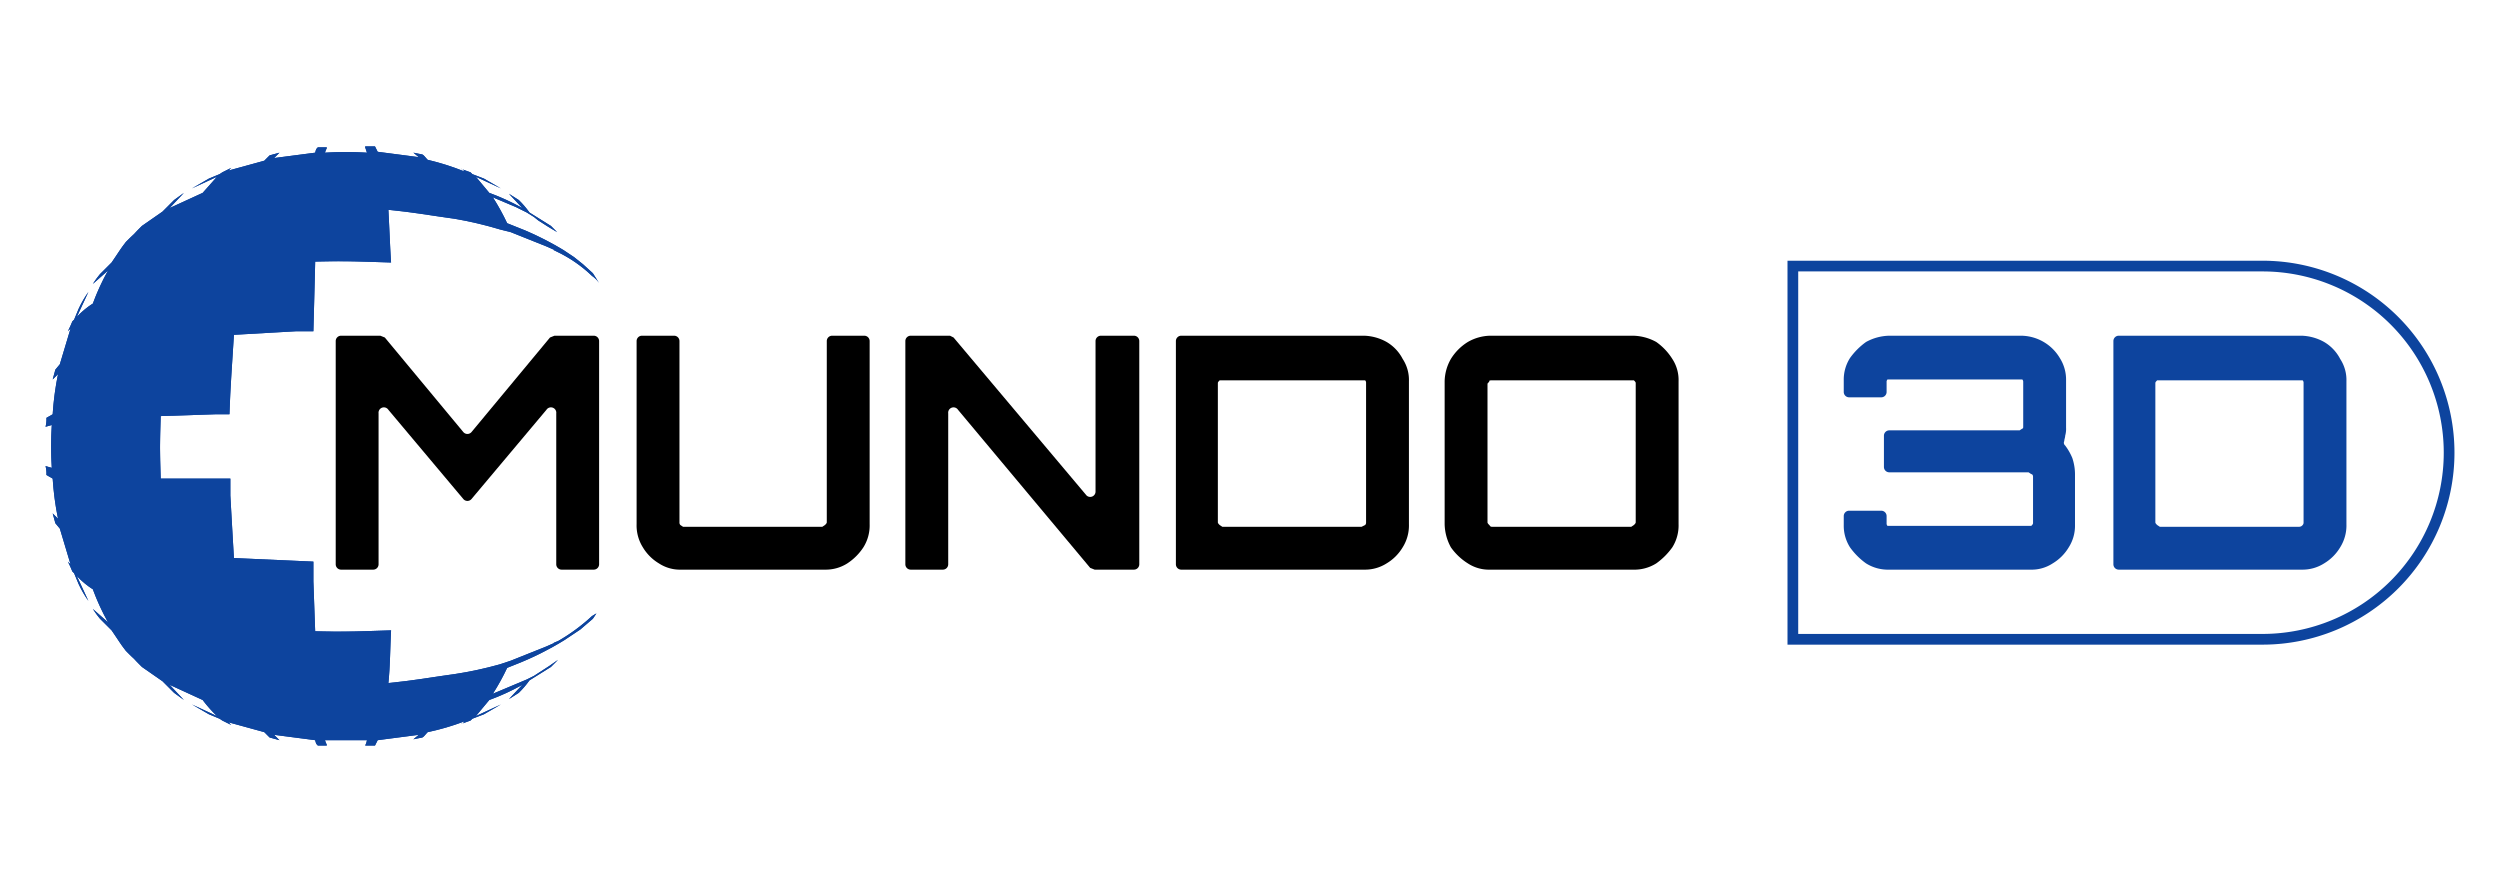
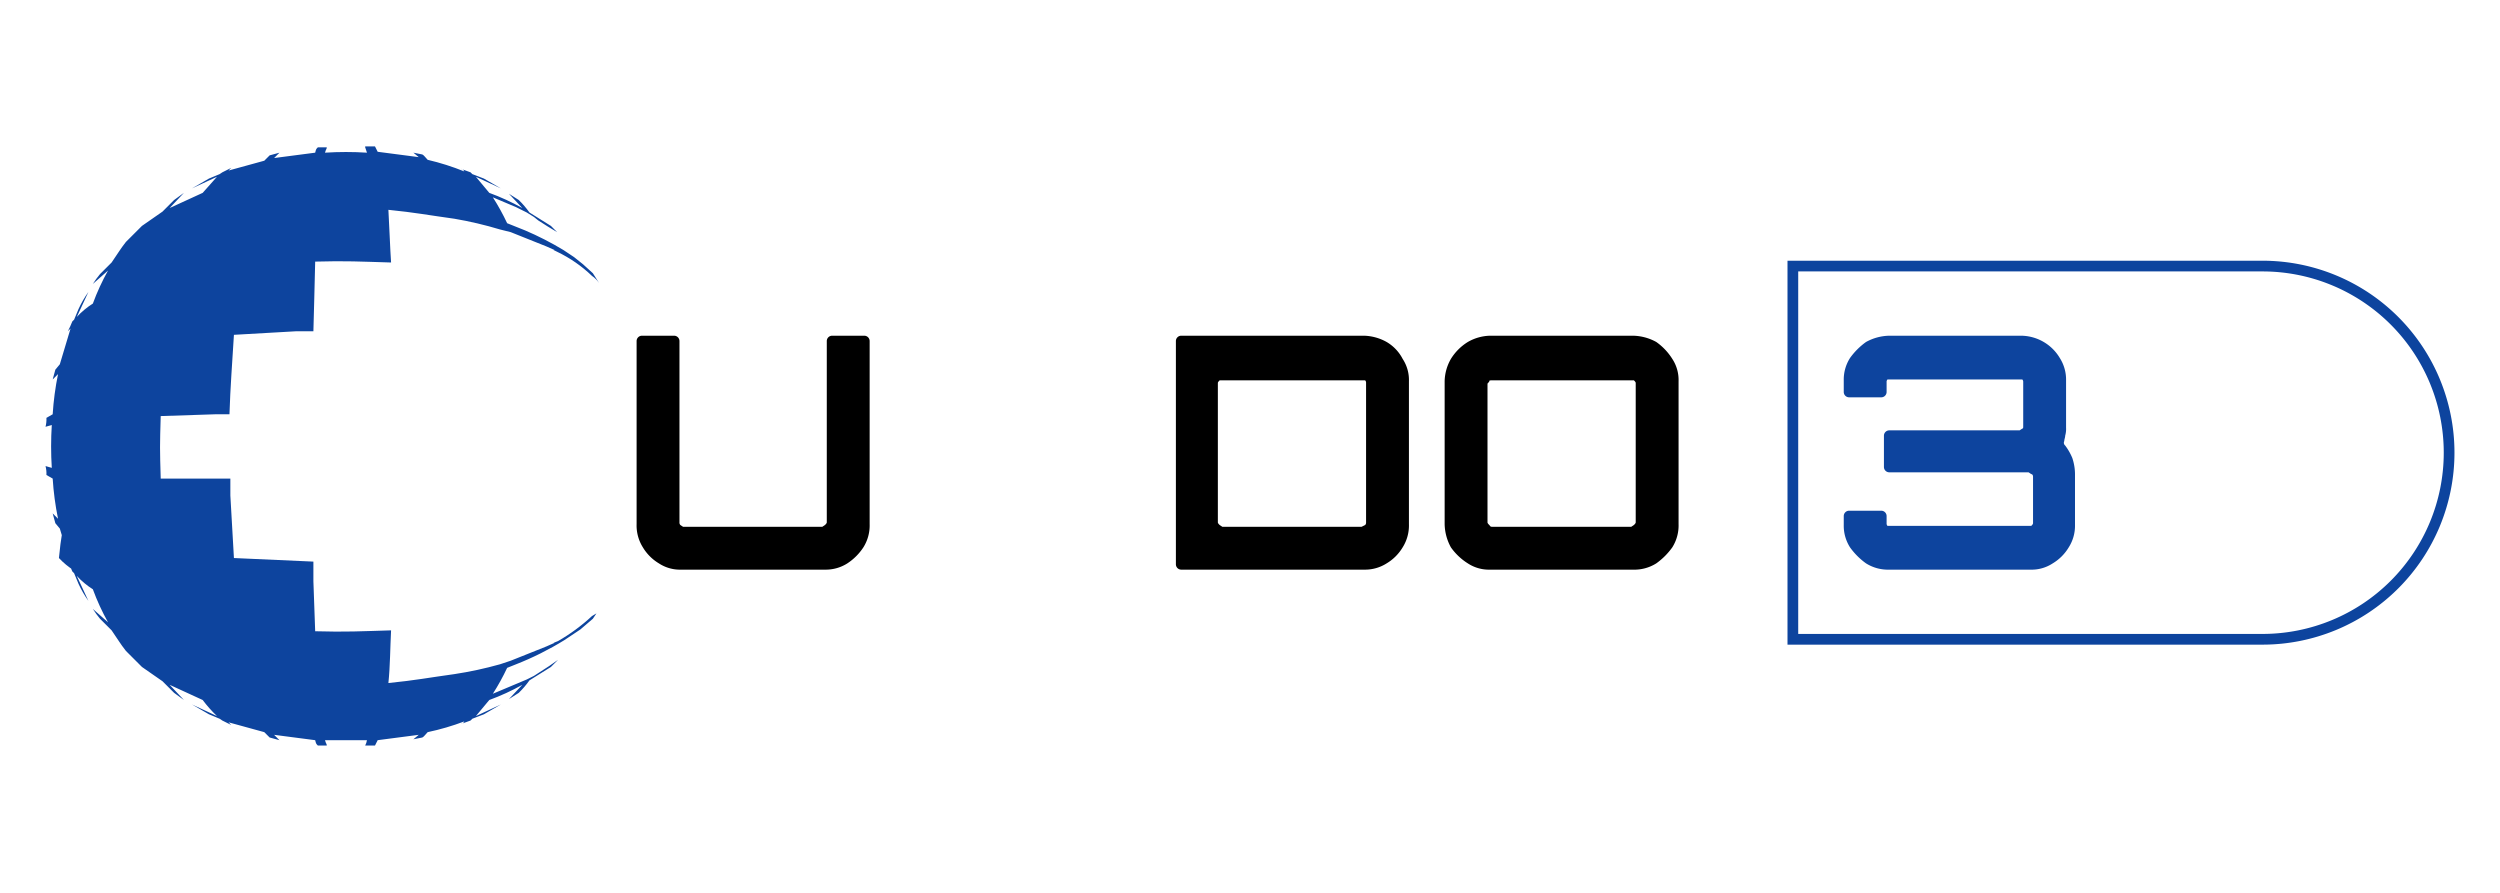
<svg xmlns="http://www.w3.org/2000/svg" id="Capa_1" data-name="Capa 1" viewBox="0 0 280 100">
  <defs>
    <style>.cls-1,.cls-2,.cls-3{fill:#0d449e;}.cls-1{clip-rule:evenodd;}.cls-3{fill-rule:evenodd;}.cls-4{clip-path:url(#clip-path);}</style>
    <clipPath id="clip-path">
-       <path class="cls-1" d="M8.3,36.4A8.5,8.5,0,0,1,10,35c-.7,2.2-.7,2.2-1.3,4.5L7,40.6a41.7,41.7,0,0,1,1.3-4.2M6.8,41.7a5.4,5.4,0,0,1,1.7-.9c-.4,2.5-.4,2.5-.7,5.1l-1.7.4C6.4,44,6.4,44,6.8,41.7Zm-.7,5.9,1.6-.3a48.6,48.6,0,0,0,0,5.4l-1.6-.3A38.4,38.4,0,0,1,6.1,47.6Zm0,6.1,1.7.4c.3,2.6.3,2.6.7,5.1a5.4,5.4,0,0,1-1.7-.9C6.4,56,6.4,56,6.1,53.7ZM7,59.4l1.7,1.1c.6,2.3.6,2.3,1.3,4.5a8.5,8.5,0,0,1-1.7-1.4A41.7,41.7,0,0,1,7,59.4Zm8-33.2a19.6,19.6,0,0,1,2.8-1.9A24.5,24.5,0,0,0,16,27.2L13.1,29A19.6,19.6,0,0,1,15,26.2Zm-2.3,3.6L15.5,28c-.8,1.9-.8,1.9-1.6,4L11,33.5C11.8,31.6,11.8,31.6,12.7,29.8Zm-2.1,4.8,2.9-1.5c-.7,2.5-.7,2.5-1.3,5.1a16,16,0,0,0-2.9,1.1A44.9,44.9,0,0,1,10.6,34.6ZM9,40.5l3-.9a35.4,35.4,0,0,0-.7,5.8l-3,.4C8.6,43.1,8.6,43.1,9,40.5Zm-.8,6.7,3-.3c-.1,3.1-.1,3.1,0,6.2l-3-.3Zm.1,7,3,.4a35.4,35.4,0,0,0,.7,5.8l-3-.9C8.6,56.9,8.6,56.9,8.3,54.2Zm1,6.5a16,16,0,0,0,2.9,1.1c.6,2.6.6,2.6,1.3,5.1l-2.9-1.5A44.9,44.9,0,0,1,9.3,60.7ZM11,66.5,13.9,68l1.6,4-2.8-1.8C11.8,68.4,11.8,68.4,11,66.5ZM13.1,71,16,72.8a24.5,24.5,0,0,0,1.8,2.9A19.6,19.6,0,0,1,15,73.8,19.6,19.6,0,0,1,13.1,71Zm5.5-47.1,3.8-1.7a25.2,25.2,0,0,0-1.6,2.9l-4,1.6C17.7,25.2,17.7,25.2,18.6,23.9Zm-2.2,3.7a23.8,23.8,0,0,1,4-1.6c-.7,1.9-.7,1.9-1.4,4.2l-4.2,1.4A23.8,23.8,0,0,1,16.4,27.6Zm-2,5.2,4.2-1.4c-.5,2.6-.5,2.6-1.1,5.5l-4.4,1C13.7,35.2,13.7,35.2,14.4,32.8Zm-1.5,6.5,4.4-.9c-.4,3.2-.4,3.2-.6,6.5l-4.5.4C12.5,42.2,12.5,42.2,12.9,39.3Zm-.8,7.5,4.5-.2v6.8l-4.5-.2C12,50,12,50,12.1,46.8Zm.1,7.9,4.5.4c.2,3.3.2,3.3.6,6.5l-4.4-.9C12.5,57.8,12.5,57.8,12.2,54.7Zm.9,7.4,4.4,1,1.1,5.5-4.2-1.4C13.7,64.8,13.7,64.8,13.1,62.1Zm1.7,6.3L19,69.8c.7,2.3.7,2.3,1.4,4.2a23.8,23.8,0,0,1-4-1.6A23.8,23.8,0,0,1,14.8,68.4Zm2,4.9,4,1.6a25.2,25.2,0,0,0,1.6,2.9l-3.8-1.7C17.7,74.8,17.7,74.8,16.8,73.3Zm8.4-53.8a25.8,25.8,0,0,1,4.2-1.2l-1.1,1.6-4.5,1.3Zm-1.8,2.3,4.7-1.3A16,16,0,0,0,27,23.4l-5.1,1.3Zm-1.8,3.8,5.1-1.3c-.5,2.1-.5,2.1-1,4.5l-5.5,1.1C20.9,27.6,20.9,27.6,21.6,25.6Zm-1.7,5.5L25.5,30c-.4,2.8-.4,2.8-.8,5.9l-5.9.8C19.3,33.8,19.3,33.8,19.9,31.1Zm-1.3,7.1,5.9-.7c-.2,3.4-.2,3.4-.4,7l-6.1.3C18.3,41.4,18.3,41.4,18.6,38.2Zm-.6,17,6.1.3c.2,3.6.2,3.6.4,7l-5.9-.7C18.3,58.6,18.3,58.6,18,55.2Zm.8,8.1,5.9.8c.4,3.1.4,3.1.8,5.9l-5.6-1.1C19.3,66.2,19.3,66.2,18.8,63.3Zm1.4,6.8,5.5,1.1c.5,2.4.5,2.4,1,4.5l-5.1-1.3C20.9,72.4,20.9,72.4,20.2,70.1Zm1.7,5.2L27,76.6a16,16,0,0,0,1.1,2.9l-4.7-1.3Zm1.9,3.5,4.5,1.3,1.1,1.6a25.8,25.8,0,0,1-4.2-1.2ZM30.5,18a35.5,35.5,0,0,1,4.7-.6,6,6,0,0,0-.5,1.6l-5.1.7A5.4,5.4,0,0,1,30.5,18Zm-1.2,2.2,5.3-.7c-.2,1.4-.2,1.4-.4,3l-5.8.7A21.3,21.3,0,0,1,29.3,20.2Zm-1.2,3.9,6-.7c-.2,2.1-.2,2.1-.4,4.5l-6.5.6C27.7,26.2,27.7,26.2,28.1,24.1ZM27,29.8l6.6-.5c-.2,2.9-.2,2.9-.3,6l-7,.5C26.6,32.7,26.6,32.7,27,29.8Zm-.7,34.4,7,.5c.1,3.1.1,3.1.3,6L27,70.2C26.6,67.3,26.6,67.3,26.3,64.2Zm.9,7.3,6.5.6c.2,2.4.2,2.4.4,4.5l-6-.7C27.7,73.8,27.7,73.8,27.2,71.5Zm1.2,5.3,5.8.7c.2,1.6.2,1.6.4,3l-5.3-.7A21.3,21.3,0,0,1,28.4,76.8Zm1.2,3.5,5.1.7a6,6,0,0,0,.5,1.6,35.5,35.5,0,0,1-4.7-.6A5.4,5.4,0,0,1,29.6,80.3Zm6.8-63a38.4,38.4,0,0,1,4.8,0,6.5,6.5,0,0,1,.3,1.6H36.1A6.5,6.5,0,0,1,36.4,17.3ZM36,19.5a50.4,50.4,0,0,1,5.5,0,21.6,21.6,0,0,1,.3,2.9H35.7C35.9,20.8,35.9,20.8,36,19.5Zm-.3,3.8h6.2c.2,2.1.2,2.1.3,4.6H35.4C35.5,25.4,35.5,25.4,35.7,23.3Zm-.3,48.8c3.4.1,3.4.1,6.8,0-.1,2.5-.1,2.5-.3,4.6H35.7C35.5,74.6,35.5,74.6,35.4,72.1Zm.3,5.5c3.1.1,3.1.1,6.1,0a21.6,21.6,0,0,1-.3,2.9H36C35.9,79.2,35.9,79.2,35.7,77.6Zm.4,3.5a48.6,48.6,0,0,0,5.4,0,6.5,6.5,0,0,1-.3,1.6H36.4A6.5,6.5,0,0,1,36.1,81.1Zm6.3-63.7a35.5,35.5,0,0,1,4.7.6l.9,1.7L42.8,19C42.6,18.1,42.6,18.1,42.4,17.4Zm.5,2.2a33.3,33.3,0,0,1,5.4.7l.9,2.9-5.8-.7A19.2,19.2,0,0,0,42.9,19.6Zm.5,57.9,5.8-.7-.9,2.9a33.3,33.3,0,0,1-5.4.7A19.2,19.2,0,0,0,43.4,77.5ZM42.8,81l5.2-.7L47.1,82a35.5,35.5,0,0,1-4.7.6C42.6,81.9,42.6,81.9,42.8,81Zm5.4-62.7,4.2,1.2a14.1,14.1,0,0,1,1.4,1.8L49.2,20A8.5,8.5,0,0,0,48.2,18.3Zm1.3,2.2,4.7,1.3a26.4,26.4,0,0,1,1.4,2.9l-5-1.3Zm1.1,56.1,5-1.3a26.4,26.4,0,0,1-1.4,2.9l-4.7,1.3ZM49.2,80l4.6-1.3a14.1,14.1,0,0,1-1.4,1.8l-4.2,1.2A8.5,8.5,0,0,0,49.2,80ZM40.9,16.4H42l.3.6,4.6.6-.6-.5,1,.2c.2.1.3.3.6.6A27.7,27.7,0,0,1,52,19.2a.5.5,0,0,0-.4-.3l1.1.4.2.2,1.3.5,1.9,1.1-2.8-1.3,1.5,1.8a25.6,25.6,0,0,1,3.7,1.7L57,21.7l1.1.7a10.1,10.1,0,0,1,1.2,1.4l2.4,1.5.7.7-1-.6h0l-1.1-.7-.5-.4h0l-.8-.5h0l-1.2-.6h0l-2.6-1.1a25.2,25.2,0,0,1,1.6,2.9l2,.8h0a34.5,34.5,0,0,1,4.3,2.2h0l1.2.8,1,.8,1.1,1,.7,1.1a3,3,0,0,0-.8-.8h0a14.9,14.9,0,0,0-3.9-2.7l-.4-.2h.1l-.9-.4h0l-4-1.6h0L56,25.7h0a42.1,42.1,0,0,0-5.1-1.2c-2.9-.4-4.4-.7-7.4-1,.1,1.7.2,4.5.3,5.9-3.4-.1-5.1-.2-8.5-.1,0,.5-.2,7.8-.2,7.8H33.2l-3.5.2h0l-3.5.2c-.2,3.3-.4,5.8-.5,8.9H24.1l-6.1.2c-.1,3.5-.1,3.5,0,7h7.8v1.9c.2,3.6.2,3.6.4,7l8.9.4h0v2.2c.1,2.7.1,2.9.2,5.6,3.4.1,5.2,0,8.5-.1-.1,1.9-.1,4-.3,5.9,3-.3,4.5-.6,7.4-1A42.1,42.1,0,0,0,56,74.4h0l1.2-.4h0l4-1.6h0l.9-.4H62l.5-.2A20.8,20.8,0,0,0,66.3,69h0l.5-.3-.4.6L65,70.5h0l-.6.4h0l-1.2.8a33.8,33.8,0,0,1-5.4,2.7l-1,.4a25.2,25.2,0,0,1-1.6,2.9L59,76.1h0l.8-.4h0l1.7-1.1,1-.7-.8.8-2.4,1.5a10.1,10.1,0,0,1-1.2,1.4l-1.1.7,1.5-1.6a25.6,25.6,0,0,1-3.7,1.7l-1.5,1.8,2.8-1.3L54.2,80l-1.3.5-.2.2-1.1.4a.5.5,0,0,0,.4-.3A27.7,27.7,0,0,1,47.9,82c-.3.3-.4.5-.6.6l-1,.2.6-.5-4.6.6-.3.6H40.9a2,2,0,0,0,.2-.6H36.4c.1.4.2.4.2.6h-1c-.2-.2-.2-.2-.3-.6l-4.6-.6.6.6-1.1-.3-.6-.6-4-1.1.3.3-1-.5-.3-.2L23.4,80l-1.9-1.1,2.8,1.3a14.5,14.5,0,0,1-1.6-1.8L19,76.7l1.6,1.7-1.1-.8-1.3-1.3-2.3-1.6-1.8-1.8c-.7-.9-.7-1-1.6-2.3l-1.3-1.3a10.5,10.5,0,0,1-.8-1.1l1.7,1.5A25.6,25.6,0,0,1,10.4,66a9,9,0,0,1-1.8-1.5l1.3,2.8a11.8,11.8,0,0,1-1.1-1.9l-.5-1.2L8.1,64a11.7,11.7,0,0,0-.5-1.1l.3.3-1.2-4-.5-.6-.3-1.1.6.6a32.5,32.5,0,0,1-.6-4.5l-.7-.4a3.4,3.4,0,0,0-.1-1l.7.2a38.4,38.4,0,0,1,0-4.8l-.7.2a3.4,3.4,0,0,0,.1-1l.7-.4a32.5,32.5,0,0,1,.6-4.5l-.6.6.3-1.1.5-.6,1.2-4-.3.3A11.7,11.7,0,0,0,8.1,36l.2-.2.5-1.2a11.8,11.8,0,0,1,1.1-1.9L8.6,35.5A9,9,0,0,1,10.4,34a25.6,25.6,0,0,1,1.7-3.7l-1.7,1.5a10.5,10.5,0,0,1,.8-1.1l1.3-1.3c.9-1.3.9-1.4,1.6-2.3l1.8-1.8,2.3-1.6,1.3-1.3,1.1-.8L19,23.3l3.7-1.7,1.6-1.8-2.8,1.3L23.4,20l1.2-.5.3-.2,1-.5-.3.3,4-1.1.6-.6,1.1-.3-.6.6,4.6-.6c.1-.4.1-.4.3-.6h1c0,.2-.1.2-.2.6a36.8,36.8,0,0,1,4.7,0l-.2-.6" />
+       <path class="cls-1" d="M8.3,36.4A8.5,8.5,0,0,1,10,35c-.7,2.2-.7,2.2-1.3,4.5L7,40.6a41.7,41.7,0,0,1,1.3-4.2M6.8,41.7a5.4,5.4,0,0,1,1.7-.9c-.4,2.5-.4,2.5-.7,5.1l-1.7.4C6.4,44,6.4,44,6.8,41.7Zm-.7,5.9,1.6-.3a48.6,48.6,0,0,0,0,5.4l-1.6-.3A38.4,38.4,0,0,1,6.1,47.6Zm0,6.1,1.7.4c.3,2.6.3,2.6.7,5.1a5.4,5.4,0,0,1-1.7-.9C6.4,56,6.4,56,6.1,53.7ZM7,59.4c.6,2.3.6,2.3,1.3,4.5a8.5,8.5,0,0,1-1.7-1.4A41.7,41.7,0,0,1,7,59.4Zm8-33.2a19.6,19.6,0,0,1,2.8-1.9A24.5,24.5,0,0,0,16,27.2L13.1,29A19.6,19.6,0,0,1,15,26.2Zm-2.3,3.6L15.5,28c-.8,1.9-.8,1.9-1.6,4L11,33.5C11.8,31.6,11.8,31.6,12.7,29.8Zm-2.1,4.8,2.9-1.5c-.7,2.5-.7,2.5-1.3,5.1a16,16,0,0,0-2.9,1.1A44.9,44.9,0,0,1,10.6,34.6ZM9,40.5l3-.9a35.4,35.4,0,0,0-.7,5.8l-3,.4C8.6,43.1,8.6,43.1,9,40.5Zm-.8,6.7,3-.3c-.1,3.1-.1,3.1,0,6.2l-3-.3Zm.1,7,3,.4a35.4,35.4,0,0,0,.7,5.8l-3-.9C8.6,56.9,8.6,56.9,8.3,54.2Zm1,6.5a16,16,0,0,0,2.9,1.1c.6,2.6.6,2.6,1.3,5.1l-2.9-1.5A44.9,44.9,0,0,1,9.3,60.7ZM11,66.5,13.9,68l1.6,4-2.8-1.8C11.8,68.4,11.8,68.4,11,66.5ZM13.1,71,16,72.8a24.5,24.5,0,0,0,1.8,2.9A19.6,19.6,0,0,1,15,73.8,19.6,19.6,0,0,1,13.1,71Zm5.5-47.1,3.8-1.7a25.2,25.2,0,0,0-1.6,2.9l-4,1.6C17.7,25.2,17.7,25.2,18.6,23.9Zm-2.2,3.7a23.8,23.8,0,0,1,4-1.6c-.7,1.9-.7,1.9-1.4,4.2l-4.2,1.4A23.8,23.8,0,0,1,16.4,27.6Zm-2,5.2,4.2-1.4c-.5,2.6-.5,2.6-1.1,5.5l-4.4,1C13.7,35.2,13.7,35.2,14.4,32.8Zm-1.5,6.5,4.4-.9c-.4,3.2-.4,3.2-.6,6.5l-4.5.4C12.5,42.2,12.5,42.2,12.9,39.3Zm-.8,7.5,4.5-.2v6.8l-4.5-.2C12,50,12,50,12.1,46.8Zm.1,7.9,4.5.4c.2,3.3.2,3.3.6,6.5l-4.4-.9C12.5,57.8,12.5,57.8,12.2,54.7Zm.9,7.4,4.4,1,1.1,5.5-4.2-1.4C13.7,64.8,13.7,64.8,13.1,62.1Zm1.7,6.3L19,69.8c.7,2.3.7,2.3,1.4,4.2a23.8,23.8,0,0,1-4-1.6A23.8,23.8,0,0,1,14.8,68.4Zm2,4.9,4,1.6a25.2,25.2,0,0,0,1.6,2.9l-3.8-1.7C17.7,74.8,17.7,74.8,16.8,73.3Zm8.4-53.8a25.8,25.8,0,0,1,4.2-1.2l-1.1,1.6-4.5,1.3Zm-1.8,2.3,4.7-1.3A16,16,0,0,0,27,23.4l-5.1,1.3Zm-1.8,3.8,5.1-1.3c-.5,2.1-.5,2.1-1,4.5l-5.5,1.1C20.9,27.6,20.9,27.6,21.6,25.6Zm-1.7,5.5L25.5,30c-.4,2.8-.4,2.8-.8,5.9l-5.9.8C19.3,33.8,19.3,33.8,19.9,31.1Zm-1.3,7.1,5.9-.7c-.2,3.4-.2,3.4-.4,7l-6.1.3C18.3,41.4,18.3,41.4,18.6,38.2Zm-.6,17,6.1.3c.2,3.6.2,3.6.4,7l-5.9-.7C18.3,58.6,18.3,58.6,18,55.2Zm.8,8.1,5.9.8c.4,3.1.4,3.1.8,5.9l-5.6-1.1C19.3,66.2,19.3,66.2,18.8,63.3Zm1.4,6.8,5.5,1.1c.5,2.4.5,2.4,1,4.5l-5.1-1.3C20.9,72.4,20.9,72.4,20.2,70.1Zm1.7,5.2L27,76.6a16,16,0,0,0,1.1,2.9l-4.7-1.3Zm1.9,3.5,4.5,1.3,1.1,1.6a25.8,25.8,0,0,1-4.2-1.2ZM30.5,18a35.5,35.5,0,0,1,4.7-.6,6,6,0,0,0-.5,1.6l-5.1.7A5.4,5.4,0,0,1,30.5,18Zm-1.2,2.2,5.3-.7c-.2,1.4-.2,1.4-.4,3l-5.8.7A21.3,21.3,0,0,1,29.3,20.2Zm-1.2,3.9,6-.7c-.2,2.1-.2,2.1-.4,4.5l-6.5.6C27.7,26.2,27.7,26.2,28.1,24.1ZM27,29.8l6.6-.5c-.2,2.9-.2,2.9-.3,6l-7,.5C26.6,32.7,26.6,32.7,27,29.8Zm-.7,34.4,7,.5c.1,3.1.1,3.1.3,6L27,70.2C26.6,67.3,26.6,67.3,26.3,64.2Zm.9,7.3,6.5.6c.2,2.4.2,2.4.4,4.5l-6-.7C27.7,73.8,27.7,73.8,27.2,71.5Zm1.2,5.3,5.8.7c.2,1.6.2,1.6.4,3l-5.3-.7A21.3,21.3,0,0,1,28.4,76.8Zm1.2,3.5,5.1.7a6,6,0,0,0,.5,1.6,35.5,35.5,0,0,1-4.7-.6A5.4,5.4,0,0,1,29.6,80.3Zm6.8-63a38.4,38.4,0,0,1,4.8,0,6.5,6.5,0,0,1,.3,1.6H36.1A6.5,6.5,0,0,1,36.4,17.3ZM36,19.5a50.4,50.4,0,0,1,5.5,0,21.6,21.6,0,0,1,.3,2.9H35.7C35.9,20.8,35.9,20.8,36,19.5Zm-.3,3.8h6.2c.2,2.1.2,2.1.3,4.6H35.4C35.5,25.4,35.5,25.4,35.7,23.3Zm-.3,48.8c3.4.1,3.4.1,6.8,0-.1,2.5-.1,2.5-.3,4.6H35.7C35.5,74.6,35.5,74.6,35.4,72.1Zm.3,5.5c3.1.1,3.1.1,6.1,0a21.6,21.6,0,0,1-.3,2.9H36C35.9,79.2,35.9,79.2,35.7,77.6Zm.4,3.5a48.6,48.6,0,0,0,5.4,0,6.5,6.5,0,0,1-.3,1.6H36.4A6.5,6.5,0,0,1,36.1,81.1Zm6.3-63.7a35.5,35.5,0,0,1,4.7.6l.9,1.7L42.8,19C42.6,18.1,42.6,18.1,42.4,17.4Zm.5,2.2a33.3,33.3,0,0,1,5.4.7l.9,2.9-5.8-.7A19.2,19.2,0,0,0,42.9,19.6Zm.5,57.9,5.8-.7-.9,2.9a33.3,33.3,0,0,1-5.4.7A19.2,19.2,0,0,0,43.4,77.5ZM42.8,81l5.2-.7L47.1,82a35.5,35.5,0,0,1-4.7.6C42.6,81.9,42.6,81.9,42.8,81Zm5.4-62.7,4.2,1.2a14.1,14.1,0,0,1,1.4,1.8L49.2,20A8.5,8.5,0,0,0,48.2,18.3Zm1.3,2.2,4.7,1.3a26.4,26.4,0,0,1,1.4,2.9l-5-1.3Zm1.1,56.1,5-1.3a26.4,26.4,0,0,1-1.4,2.9l-4.7,1.3ZM49.2,80l4.6-1.3a14.1,14.1,0,0,1-1.4,1.8l-4.2,1.2A8.5,8.5,0,0,0,49.2,80ZM40.9,16.4H42l.3.6,4.6.6-.6-.5,1,.2c.2.1.3.3.6.6A27.7,27.7,0,0,1,52,19.2a.5.5,0,0,0-.4-.3l1.1.4.2.2,1.3.5,1.9,1.1-2.8-1.3,1.5,1.8a25.6,25.6,0,0,1,3.7,1.7L57,21.7l1.1.7a10.1,10.1,0,0,1,1.2,1.4l2.4,1.5.7.7-1-.6h0l-1.1-.7-.5-.4h0l-.8-.5h0l-1.2-.6h0l-2.6-1.1a25.2,25.2,0,0,1,1.6,2.9l2,.8h0a34.5,34.5,0,0,1,4.3,2.2h0l1.2.8,1,.8,1.1,1,.7,1.1a3,3,0,0,0-.8-.8h0a14.9,14.9,0,0,0-3.9-2.7l-.4-.2h.1l-.9-.4h0l-4-1.6h0L56,25.7h0a42.1,42.1,0,0,0-5.1-1.2c-2.9-.4-4.4-.7-7.4-1,.1,1.7.2,4.5.3,5.9-3.4-.1-5.1-.2-8.5-.1,0,.5-.2,7.8-.2,7.8H33.2l-3.5.2h0l-3.5.2c-.2,3.3-.4,5.8-.5,8.9H24.1l-6.1.2c-.1,3.5-.1,3.5,0,7h7.8v1.9c.2,3.6.2,3.6.4,7l8.9.4h0v2.2c.1,2.7.1,2.9.2,5.6,3.4.1,5.2,0,8.5-.1-.1,1.9-.1,4-.3,5.9,3-.3,4.5-.6,7.4-1A42.1,42.1,0,0,0,56,74.4h0l1.2-.4h0l4-1.6h0l.9-.4H62l.5-.2A20.8,20.8,0,0,0,66.3,69h0l.5-.3-.4.6L65,70.5h0l-.6.4h0l-1.2.8a33.8,33.8,0,0,1-5.4,2.7l-1,.4a25.2,25.2,0,0,1-1.6,2.9L59,76.1h0l.8-.4h0l1.7-1.1,1-.7-.8.8-2.4,1.5a10.1,10.1,0,0,1-1.2,1.4l-1.1.7,1.5-1.6a25.6,25.6,0,0,1-3.7,1.7l-1.5,1.8,2.8-1.3L54.2,80l-1.3.5-.2.2-1.1.4a.5.5,0,0,0,.4-.3A27.7,27.7,0,0,1,47.9,82c-.3.3-.4.5-.6.6l-1,.2.6-.5-4.6.6-.3.6H40.9a2,2,0,0,0,.2-.6H36.4c.1.4.2.4.2.6h-1c-.2-.2-.2-.2-.3-.6l-4.6-.6.6.6-1.1-.3-.6-.6-4-1.1.3.3-1-.5-.3-.2L23.4,80l-1.9-1.1,2.8,1.3a14.5,14.5,0,0,1-1.6-1.8L19,76.7l1.6,1.7-1.1-.8-1.3-1.3-2.3-1.6-1.8-1.8c-.7-.9-.7-1-1.6-2.3l-1.3-1.3a10.5,10.5,0,0,1-.8-1.1l1.7,1.5A25.6,25.6,0,0,1,10.4,66a9,9,0,0,1-1.8-1.5l1.3,2.8a11.8,11.8,0,0,1-1.1-1.9l-.5-1.2L8.1,64a11.7,11.7,0,0,0-.5-1.1l.3.3-1.2-4-.5-.6-.3-1.1.6.6a32.5,32.5,0,0,1-.6-4.5l-.7-.4a3.4,3.4,0,0,0-.1-1l.7.2a38.4,38.4,0,0,1,0-4.8l-.7.2a3.4,3.4,0,0,0,.1-1l.7-.4a32.5,32.5,0,0,1,.6-4.5l-.6.6.3-1.1.5-.6,1.2-4-.3.3A11.7,11.7,0,0,0,8.1,36l.2-.2.5-1.2a11.8,11.8,0,0,1,1.1-1.9L8.6,35.5A9,9,0,0,1,10.4,34a25.6,25.6,0,0,1,1.7-3.7l-1.7,1.5a10.5,10.5,0,0,1,.8-1.1l1.3-1.3c.9-1.3.9-1.4,1.6-2.3l1.8-1.8,2.3-1.6,1.3-1.3,1.1-.8L19,23.3l3.7-1.7,1.6-1.8-2.8,1.3L23.4,20l1.2-.5.3-.2,1-.5-.3.3,4-1.1.6-.6,1.1-.3-.6.6,4.6-.6c.1-.4.1-.4.3-.6h1c0,.2-.1.2-.2.6a36.8,36.8,0,0,1,4.7,0l-.2-.6" />
    </clipPath>
  </defs>
-   <path d="M37.6,63.2v-25a.6.6,0,0,1,.6-.6h4.4l.5.2,8.8,10.6a.6.6,0,0,0,.9,0l8.8-10.6.5-.2h4.4a.6.6,0,0,1,.6.6v25a.6.6,0,0,1-.6.6H62.9a.6.6,0,0,1-.6-.6V46.3a.6.6,0,0,0-1.1-.4l-8.4,10a.6.6,0,0,1-.9,0l-8.4-10a.6.6,0,0,0-1.1.4V63.2a.6.6,0,0,1-.6.6H38.2A.6.6,0,0,1,37.6,63.2Z" />
  <path d="M73.8,63.1A5.2,5.2,0,0,1,72,61.3a4.6,4.6,0,0,1-.7-2.6V38.2a.6.6,0,0,1,.6-.6h3.6a.6.6,0,0,1,.6.6V58.5a.4.4,0,0,0,.1.3l.3.2H92.1l.3-.2c.1-.1.2-.2.2-.3V38.2a.6.6,0,0,1,.6-.6h3.6a.6.6,0,0,1,.6.6V58.7a4.6,4.6,0,0,1-.7,2.6,6.2,6.2,0,0,1-1.8,1.8,4.5,4.5,0,0,1-2.5.7H76.3A4.3,4.3,0,0,1,73.8,63.1Z" />
-   <path d="M101.4,63.2v-25a.6.6,0,0,1,.6-.6h4.4l.4.2,14.9,17.7a.6.6,0,0,0,1-.4V38.2a.6.6,0,0,1,.6-.6H127a.6.6,0,0,1,.6.6v25a.6.6,0,0,1-.6.6h-4.4l-.5-.2L107.3,45.9a.6.6,0,0,0-1.1.4V63.2a.6.6,0,0,1-.6.6H102A.6.6,0,0,1,101.4,63.2Z" />
  <path d="M131.7,63.2v-25a.6.6,0,0,1,.6-.6h20.5a5.5,5.5,0,0,1,2.5.7,4.7,4.7,0,0,1,1.8,1.9,4.3,4.3,0,0,1,.7,2.5v16a4.6,4.6,0,0,1-.7,2.6,5.2,5.2,0,0,1-1.8,1.8,4.5,4.5,0,0,1-2.5.7H132.3A.6.6,0,0,1,131.7,63.2Zm5.2-4.2h15.6l.4-.2a.4.4,0,0,0,.1-.3V42.9a.4.4,0,0,0-.1-.3H136.6c-.1.1-.2.2-.2.3V58.5c0,.1.1.2.2.3Z" />
  <path d="M166.9,63.8a4.3,4.3,0,0,1-2.5-.7,6.6,6.6,0,0,1-1.9-1.8,5.6,5.6,0,0,1-.7-2.6v-16a5.2,5.2,0,0,1,.7-2.5,5.8,5.8,0,0,1,1.9-1.9,5.2,5.2,0,0,1,2.5-.7h16a5.6,5.6,0,0,1,2.6.7,6.6,6.6,0,0,1,1.8,1.9,4.3,4.3,0,0,1,.7,2.5v16a4.6,4.6,0,0,1-.7,2.6,7.7,7.7,0,0,1-1.8,1.8,4.6,4.6,0,0,1-2.6.7Zm.2-4.8h15.6l.3-.2c.1-.1.2-.2.2-.3V42.9c0-.1-.1-.2-.2-.3H167.1c-.2,0-.3,0-.3.1s-.2.2-.2.3V58.5c0,.1.1.2.2.3S166.9,59,167.1,59Z" />
  <path class="cls-2" d="M253.4,72.2H200.2v-43h53.2a21.5,21.5,0,0,1,0,43Zm-52-1.2h52a20.3,20.3,0,0,0,0-40.6h-52Z" />
  <path class="cls-2" d="M209,63.1a7.7,7.7,0,0,1-1.8-1.8,4.5,4.5,0,0,1-.7-2.5v-1a.6.6,0,0,1,.6-.6h3.6a.6.6,0,0,1,.6.6v.8a.4.4,0,0,0,.1.3h16.1c.1-.1.2-.2.2-.3V53.4c0-.2-.1-.3-.2-.3l-.3-.2H211.6a.6.6,0,0,1-.6-.6V48.8a.6.6,0,0,1,.6-.6h14.6l.3-.2c.1,0,.1-.1.1-.3V42.8a.4.4,0,0,0-.1-.3H211.4a.4.4,0,0,0-.1.3v1.1a.6.6,0,0,1-.6.6h-3.6a.6.6,0,0,1-.6-.6V42.6a4.5,4.5,0,0,1,.7-2.5,7.7,7.7,0,0,1,1.8-1.8,5.6,5.6,0,0,1,2.6-.7h14.8a5.1,5.1,0,0,1,4.3,2.5,4.5,4.5,0,0,1,.7,2.5v5.3a2.8,2.8,0,0,1-.1.9c0,.2-.1.4-.1.6a.4.4,0,0,0,.1.5,6.4,6.4,0,0,1,.8,1.4,5.8,5.8,0,0,1,.3,1.9v5.6a4.5,4.5,0,0,1-.7,2.5,5.2,5.2,0,0,1-1.8,1.8,4.3,4.3,0,0,1-2.5.7H211.6A4.6,4.6,0,0,1,209,63.1Z" />
-   <path class="cls-2" d="M236.7,63.2v-25a.6.6,0,0,1,.6-.6h20.5a5.5,5.5,0,0,1,2.5.7,4.7,4.7,0,0,1,1.8,1.9,4.3,4.3,0,0,1,.7,2.5v16a4.6,4.6,0,0,1-.7,2.6,5.2,5.2,0,0,1-1.8,1.8,4.5,4.5,0,0,1-2.5.7H237.3A.6.6,0,0,1,236.7,63.2Zm5.2-4.2h15.6a.5.5,0,0,0,.4-.2.4.4,0,0,0,.1-.3V42.9a.4.4,0,0,0-.1-.3H241.6c-.1.1-.2.2-.2.3V58.5c0,.1.1.2.2.3Z" />
-   <path class="cls-3" d="M8.3,36.4A8.5,8.5,0,0,1,10,35c-.7,2.2-.7,2.2-1.3,4.5L7,40.6a41.7,41.7,0,0,1,1.3-4.2M6.8,41.7a5.4,5.4,0,0,1,1.7-.9c-.4,2.5-.4,2.5-.7,5.1l-1.7.4C6.4,44,6.4,44,6.8,41.7Zm-.7,5.9,1.6-.3a48.6,48.6,0,0,0,0,5.4l-1.6-.3A38.4,38.4,0,0,1,6.1,47.6Zm0,6.1,1.7.4c.3,2.6.3,2.6.7,5.1a5.4,5.4,0,0,1-1.7-.9C6.4,56,6.4,56,6.1,53.7ZM7,59.4l1.7,1.1c.6,2.3.6,2.3,1.3,4.5a8.5,8.5,0,0,1-1.7-1.4A41.7,41.7,0,0,1,7,59.4Zm8-33.2a19.6,19.6,0,0,1,2.8-1.9A24.5,24.5,0,0,0,16,27.2L13.1,29A19.6,19.6,0,0,1,15,26.2Zm-2.3,3.6L15.5,28c-.8,1.9-.8,1.9-1.6,4L11,33.5C11.8,31.6,11.8,31.6,12.7,29.8Zm-2.1,4.8,2.9-1.5c-.7,2.5-.7,2.5-1.3,5.1a16,16,0,0,0-2.9,1.1A44.9,44.9,0,0,1,10.6,34.6ZM9,40.5l3-.9a35.4,35.4,0,0,0-.7,5.8l-3,.4C8.6,43.1,8.6,43.1,9,40.5Zm-.8,6.7,3-.3c-.1,3.1-.1,3.1,0,6.2l-3-.3Zm.1,7,3,.4a35.4,35.4,0,0,0,.7,5.8l-3-.9C8.6,56.9,8.6,56.9,8.3,54.2Zm1,6.5a16,16,0,0,0,2.9,1.1c.6,2.6.6,2.6,1.3,5.1l-2.9-1.5A44.9,44.9,0,0,1,9.3,60.7ZM11,66.5,13.9,68l1.6,4-2.8-1.8C11.8,68.4,11.8,68.4,11,66.5ZM13.1,71,16,72.8a24.5,24.5,0,0,0,1.8,2.9A19.6,19.6,0,0,1,15,73.8,19.6,19.6,0,0,1,13.1,71Zm5.5-47.1,3.8-1.7a25.2,25.2,0,0,0-1.6,2.9l-4,1.6C17.7,25.2,17.7,25.2,18.6,23.9Zm-2.2,3.7a23.8,23.8,0,0,1,4-1.6c-.7,1.9-.7,1.9-1.4,4.2l-4.2,1.4A23.8,23.8,0,0,1,16.4,27.6Zm-2,5.2,4.2-1.4c-.5,2.6-.5,2.6-1.1,5.5l-4.4,1C13.7,35.2,13.7,35.2,14.4,32.8Zm-1.5,6.5,4.4-.9c-.4,3.2-.4,3.2-.6,6.5l-4.5.4C12.5,42.2,12.5,42.2,12.9,39.3Zm-.8,7.5,4.5-.2v6.8l-4.5-.2C12,50,12,50,12.1,46.8Zm.1,7.9,4.5.4c.2,3.3.2,3.3.6,6.5l-4.4-.9C12.5,57.8,12.5,57.8,12.2,54.7Zm.9,7.4,4.4,1,1.1,5.5-4.2-1.4C13.7,64.8,13.7,64.8,13.1,62.1Zm1.7,6.3L19,69.8c.7,2.3.7,2.3,1.4,4.2a23.8,23.8,0,0,1-4-1.6A23.8,23.8,0,0,1,14.8,68.4Zm2,4.9,4,1.6a25.2,25.2,0,0,0,1.6,2.9l-3.8-1.7C17.7,74.8,17.7,74.8,16.8,73.3Zm8.4-53.8a25.8,25.8,0,0,1,4.2-1.2l-1.1,1.6-4.5,1.3Zm-1.8,2.3,4.7-1.3A16,16,0,0,0,27,23.4l-5.1,1.3Zm-1.8,3.8,5.1-1.3c-.5,2.1-.5,2.1-1,4.5l-5.5,1.1C20.9,27.6,20.9,27.6,21.6,25.6Zm-1.7,5.5L25.5,30c-.4,2.8-.4,2.8-.8,5.9l-5.9.8C19.3,33.8,19.3,33.8,19.9,31.1Zm-1.3,7.1,5.9-.7c-.2,3.4-.2,3.4-.4,7l-6.1.3C18.3,41.4,18.3,41.4,18.6,38.2Zm-.6,17,6.1.3c.2,3.6.2,3.6.4,7l-5.9-.7C18.3,58.6,18.3,58.6,18,55.2Zm.8,8.1,5.9.8c.4,3.1.4,3.1.8,5.9l-5.6-1.1C19.3,66.2,19.3,66.2,18.8,63.3Zm1.4,6.8,5.5,1.1c.5,2.4.5,2.4,1,4.5l-5.1-1.3C20.9,72.4,20.9,72.4,20.2,70.1Zm1.7,5.2L27,76.6a16,16,0,0,0,1.1,2.9l-4.7-1.3Zm1.9,3.5,4.5,1.3,1.1,1.6a25.8,25.8,0,0,1-4.2-1.2ZM30.5,18a35.5,35.5,0,0,1,4.7-.6,6,6,0,0,0-.5,1.6l-5.1.7A5.4,5.4,0,0,1,30.5,18Zm-1.2,2.2,5.3-.7c-.2,1.4-.2,1.4-.4,3l-5.8.7A21.3,21.3,0,0,1,29.3,20.2Zm-1.2,3.9,6-.7c-.2,2.1-.2,2.1-.4,4.5l-6.5.6C27.7,26.2,27.7,26.2,28.1,24.1ZM27,29.8l6.6-.5c-.2,2.9-.2,2.9-.3,6l-7,.5C26.6,32.7,26.6,32.7,27,29.8Zm-.7,34.4,7,.5c.1,3.1.1,3.1.3,6L27,70.2C26.6,67.3,26.6,67.3,26.3,64.2Zm.9,7.3,6.5.6c.2,2.4.2,2.4.4,4.5l-6-.7C27.7,73.8,27.7,73.8,27.2,71.5Zm1.2,5.3,5.8.7c.2,1.6.2,1.6.4,3l-5.3-.7A21.3,21.3,0,0,1,28.4,76.8Zm1.2,3.5,5.1.7a6,6,0,0,0,.5,1.6,35.5,35.5,0,0,1-4.7-.6A5.4,5.4,0,0,1,29.6,80.3Zm6.8-63a38.4,38.4,0,0,1,4.8,0,6.5,6.5,0,0,1,.3,1.6H36.1A6.5,6.5,0,0,1,36.4,17.3ZM36,19.5a50.4,50.4,0,0,1,5.5,0,21.6,21.6,0,0,1,.3,2.9H35.7C35.9,20.8,35.9,20.8,36,19.5Zm-.3,3.8h6.2c.2,2.1.2,2.1.3,4.6H35.4C35.5,25.4,35.5,25.4,35.7,23.3Zm-.3,48.8c3.4.1,3.4.1,6.8,0-.1,2.5-.1,2.5-.3,4.6H35.7C35.5,74.6,35.5,74.6,35.4,72.1Zm.3,5.5c3.1.1,3.1.1,6.1,0a21.6,21.6,0,0,1-.3,2.9H36C35.9,79.2,35.9,79.2,35.7,77.6Zm.4,3.5a48.6,48.6,0,0,0,5.4,0,6.5,6.5,0,0,1-.3,1.6H36.4A6.5,6.5,0,0,1,36.1,81.1Zm6.3-63.7a35.5,35.5,0,0,1,4.7.6l.9,1.7L42.8,19C42.6,18.1,42.6,18.1,42.4,17.4Zm.5,2.2a33.3,33.3,0,0,1,5.4.7l.9,2.9-5.8-.7A19.2,19.2,0,0,0,42.9,19.6Zm.5,57.9,5.8-.7-.9,2.9a33.3,33.3,0,0,1-5.4.7A19.2,19.2,0,0,0,43.4,77.5ZM42.8,81l5.2-.7L47.1,82a35.5,35.5,0,0,1-4.7.6C42.6,81.9,42.6,81.9,42.8,81Zm5.4-62.7,4.2,1.2a14.1,14.1,0,0,1,1.4,1.8L49.2,20A8.5,8.5,0,0,0,48.2,18.3Zm1.3,2.2,4.7,1.3a26.4,26.4,0,0,1,1.4,2.9l-5-1.3Zm1.1,56.1,5-1.3a26.4,26.4,0,0,1-1.4,2.9l-4.7,1.3ZM49.2,80l4.6-1.3a14.1,14.1,0,0,1-1.4,1.8l-4.2,1.2A8.5,8.5,0,0,0,49.2,80ZM40.9,16.4H42l.3.6,4.6.6-.6-.5,1,.2c.2.1.3.3.6.6A27.7,27.7,0,0,1,52,19.2a.5.5,0,0,0-.4-.3l1.1.4.2.2,1.3.5,1.9,1.1-2.8-1.3,1.5,1.8a25.6,25.6,0,0,1,3.7,1.7L57,21.7l1.1.7a10.1,10.1,0,0,1,1.2,1.4l2.4,1.5.7.7-1-.6h0l-1.1-.7-.5-.4h0l-.8-.5h0l-1.2-.6h0l-2.6-1.1a25.2,25.2,0,0,1,1.6,2.9l2,.8h0a34.5,34.5,0,0,1,4.3,2.2h0l1.2.8,1,.8,1.1,1,.7,1.1a3,3,0,0,0-.8-.8h0a14.9,14.9,0,0,0-3.9-2.7l-.4-.2h.1l-.9-.4h0l-4-1.6h0L56,25.7h0a42.1,42.1,0,0,0-5.1-1.2c-2.9-.4-4.4-.7-7.4-1,.1,1.7.2,4.5.3,5.9-3.4-.1-5.1-.2-8.5-.1,0,.5-.2,7.8-.2,7.8H33.2l-3.5.2h0l-3.5.2c-.2,3.3-.4,5.8-.5,8.9H24.1l-6.1.2c-.1,3.5-.1,3.5,0,7h7.8v1.9c.2,3.6.2,3.6.4,7l8.9.4h0v2.2c.1,2.7.1,2.9.2,5.6,3.4.1,5.2,0,8.5-.1-.1,1.9-.1,4-.3,5.9,3-.3,4.5-.6,7.4-1A42.1,42.1,0,0,0,56,74.4h0l1.2-.4h0l4-1.6h0l.9-.4H62l.5-.2A20.8,20.8,0,0,0,66.3,69h0l.5-.3-.4.6L65,70.5h0l-.6.4h0l-1.2.8a33.8,33.8,0,0,1-5.4,2.7l-1,.4a25.2,25.2,0,0,1-1.6,2.9L59,76.1h0l.8-.4h0l1.7-1.1,1-.7-.8.8-2.4,1.5a10.1,10.1,0,0,1-1.2,1.4l-1.1.7,1.5-1.6a25.6,25.6,0,0,1-3.7,1.7l-1.5,1.8,2.8-1.3L54.2,80l-1.3.5-.2.2-1.1.4a.5.5,0,0,0,.4-.3A27.7,27.7,0,0,1,47.9,82c-.3.3-.4.5-.6.6l-1,.2.6-.5-4.6.6-.3.6H40.9a2,2,0,0,0,.2-.6H36.4c.1.4.2.4.2.6h-1c-.2-.2-.2-.2-.3-.6l-4.6-.6.6.6-1.1-.3-.6-.6-4-1.1.3.3-1-.5-.3-.2L23.4,80l-1.9-1.1,2.8,1.3a14.5,14.5,0,0,1-1.6-1.8L19,76.7l1.6,1.7-1.1-.8-1.3-1.3-2.3-1.6-1.8-1.8c-.7-.9-.7-1-1.6-2.3l-1.3-1.3a10.5,10.5,0,0,1-.8-1.1l1.7,1.5A25.6,25.6,0,0,1,10.4,66a9,9,0,0,1-1.8-1.5l1.3,2.8a11.8,11.8,0,0,1-1.1-1.9l-.5-1.2L8.1,64a11.7,11.7,0,0,0-.5-1.1l.3.3-1.2-4-.5-.6-.3-1.1.6.6a32.5,32.5,0,0,1-.6-4.5l-.7-.4a3.4,3.4,0,0,0-.1-1l.7.2a38.4,38.4,0,0,1,0-4.8l-.7.2a3.4,3.4,0,0,0,.1-1l.7-.4a32.5,32.5,0,0,1,.6-4.5l-.6.6.3-1.1.5-.6,1.2-4-.3.3A11.7,11.7,0,0,0,8.1,36l.2-.2.5-1.2a11.8,11.8,0,0,1,1.1-1.9L8.6,35.5A9,9,0,0,1,10.4,34a25.6,25.6,0,0,1,1.7-3.7l-1.7,1.5a10.5,10.5,0,0,1,.8-1.1l1.3-1.3c.9-1.3.9-1.4,1.6-2.3l1.8-1.8,2.3-1.6,1.3-1.3,1.1-.8L19,23.3l3.7-1.7,1.6-1.8-2.8,1.3L23.4,20l1.2-.5.3-.2,1-.5-.3.3,4-1.1.6-.6,1.1-.3-.6.6,4.6-.6c.1-.4.1-.4.3-.6h1c0,.2-.1.2-.2.6a36.8,36.8,0,0,1,4.7,0l-.2-.6" />
  <g class="cls-4">
    <rect class="cls-2" x="5.1" y="16.4" width="62" height="67.24" />
  </g>
</svg>